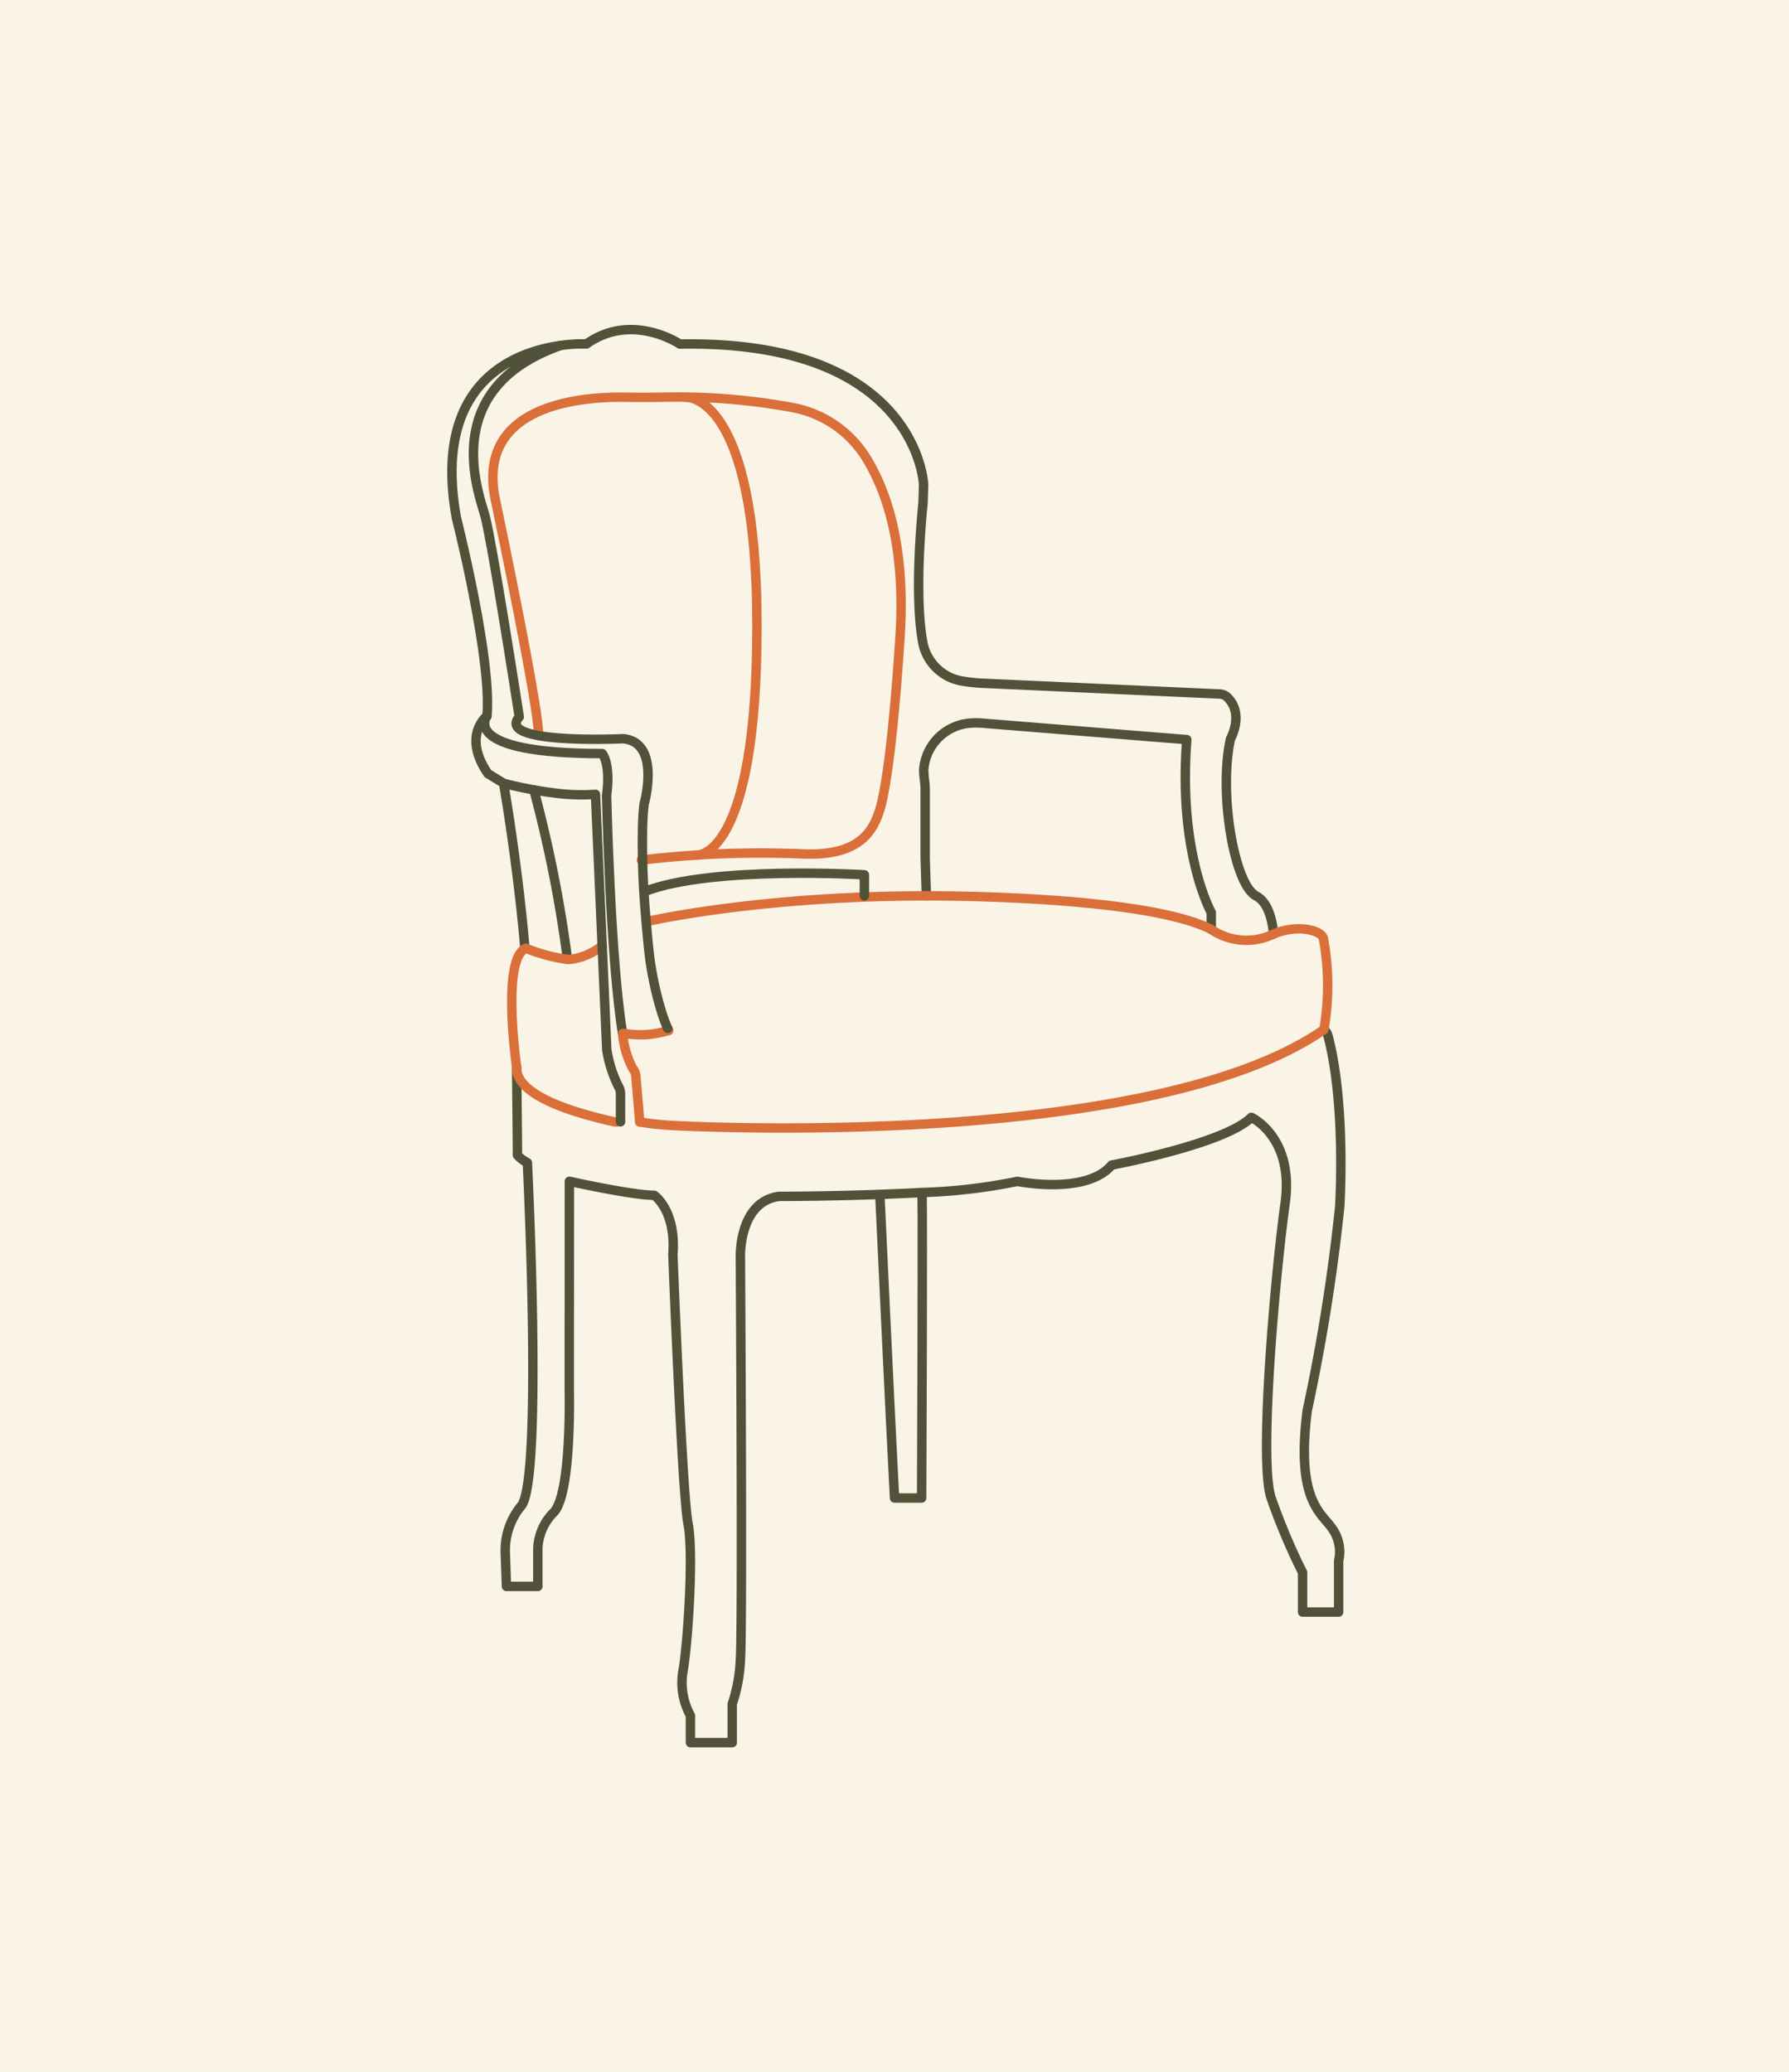
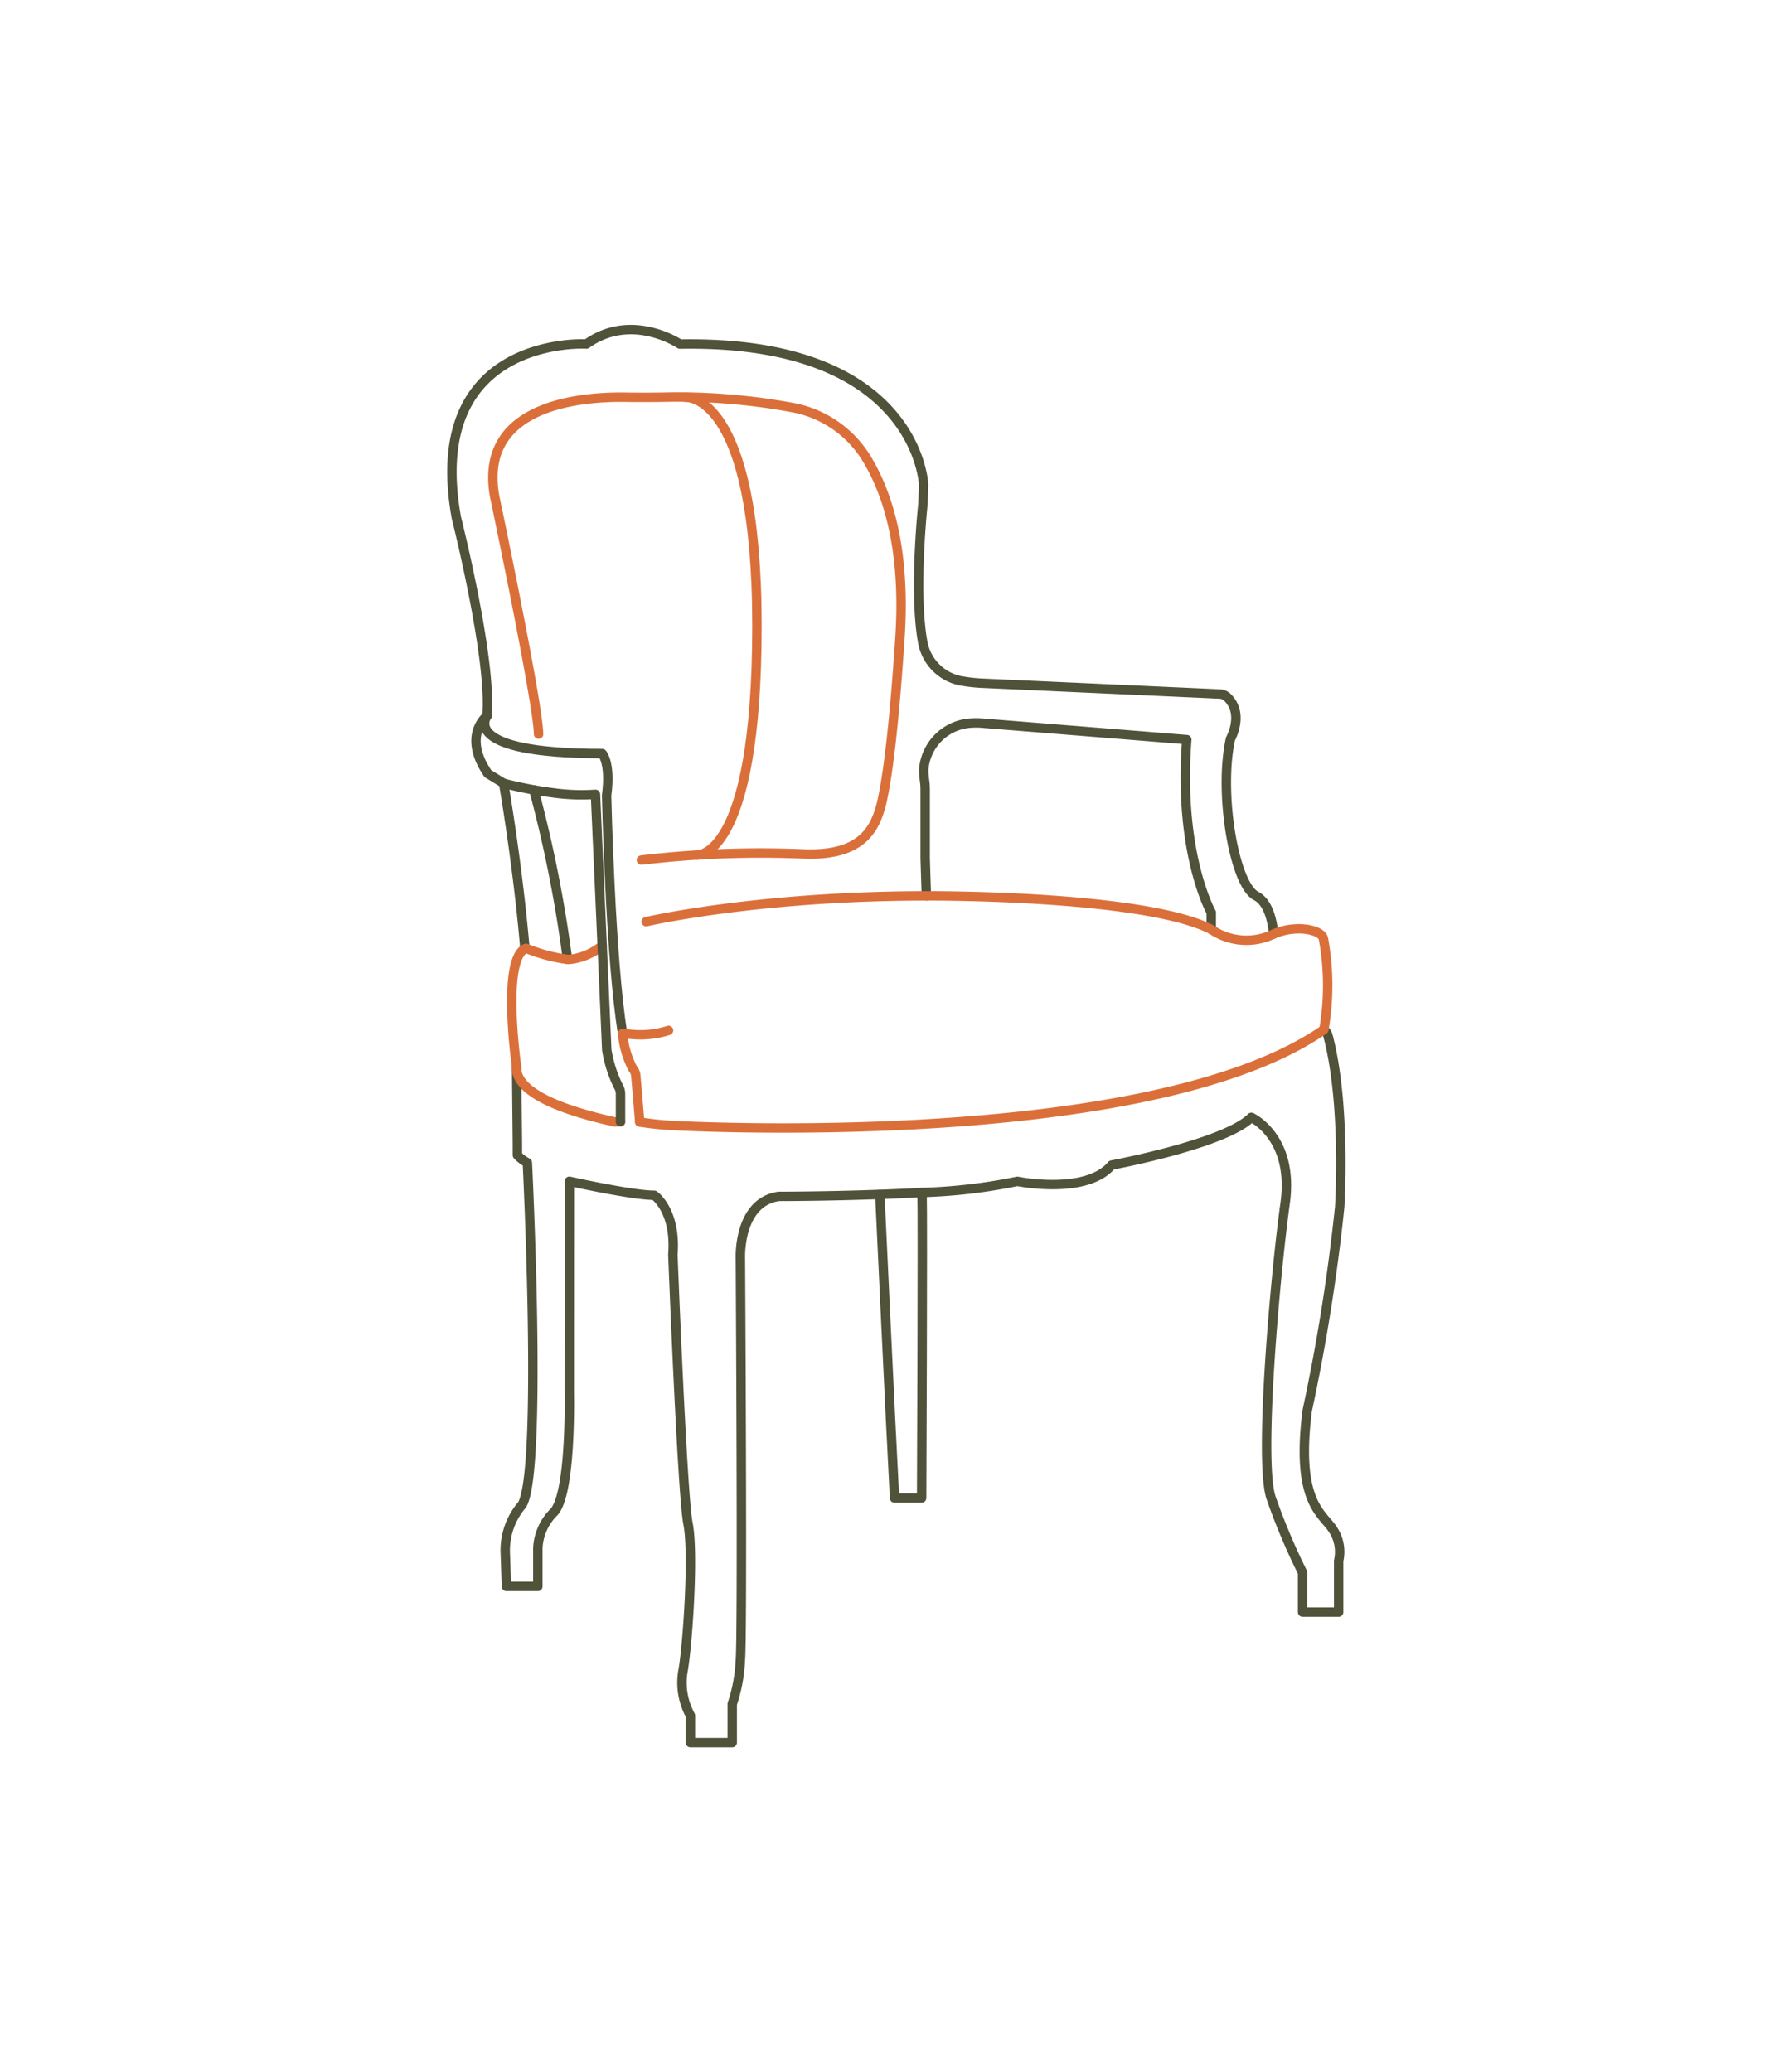
<svg xmlns="http://www.w3.org/2000/svg" width="190" height="220" viewBox="0 0 190 220">
  <g id="chaise-garniture-assise-dossier" transform="translate(48.5 34.349)">
-     <rect id="Rectangle_351" data-name="Rectangle 351" width="190" height="220" transform="translate(-48.5 -34.349)" fill="#faf4e7" />
    <g id="Groupe_483" data-name="Groupe 483" transform="translate(-1 0.151)">
      <path id="Tracé_3937" data-name="Tracé 3937" d="M29.666,71.773a107.392,107.392,0,0,1,17.263-.649c6.316.232,7.55-2.8,8.222-5.277.653-2.767,1.345-8.151,1.977-17.69.648-9.762-1.476-15.723-3.648-19.189a11.7,11.7,0,0,0-7.58-5.214,66.757,66.757,0,0,0-14.083-1.129c-1.018.012-2.687.019-3.705,0-4.656-.091-15.924.7-14,10.673,0,0,4.554,21.6,4.636,25.1" transform="translate(-9.047 -14.943)" fill="none" stroke="#db6f3a" stroke-linecap="round" stroke-linejoin="round" stroke-width="1" />
      <path id="Tracé_3938" data-name="Tracé 3938" d="M76.955,22.65S84.543,22,84.543,46.921s-6.414,24.343-6.414,24.343" transform="translate(-51.65 -14.962)" fill="none" stroke="#db6f3a" stroke-linecap="round" stroke-linejoin="round" stroke-width="1" />
      <path id="Tracé_3939" data-name="Tracé 3939" d="M19.12,233.586l0,.26v.013l.081,7.887v1.2a3.779,3.779,0,0,0,1.058.8s1.638,32.82-.571,36.343a7.426,7.426,0,0,0-1.778,4.944l.127,3.708h3.335v-4.081a5.756,5.756,0,0,1,1.732-3.832c1.853-2.1,1.606-12.731,1.606-12.731l.01-22.376s6.664,1.486,9.013,1.486c0,0,2.349,1.606,1.979,6.3,0,0,.99,25.465,1.606,28.554s0,12.361-.493,15.453a7.273,7.273,0,0,0,.753,4.944v2.871h4.438v-4.107a16.783,16.783,0,0,0,.866-4.7c.247-3.215,0-42.647,0-42.647s-.247-5.934,4.078-6.55c0,0,5.019,0,10.729-.211,1.473-.052,2.995-.12,4.484-.2A58.831,58.831,0,0,0,72.3,245.729S79.6,247.215,82.316,244c0,0,11.991-2.226,14.833-5.068,0,0,4.575,2.1,3.585,9.146s-2.842,27.321-1.483,31.276a67.527,67.527,0,0,0,3.338,7.91v4.2h3.832v-5.441a4.262,4.262,0,0,0-.62-3.335c-1.11-1.733-3.955-2.845-2.719-12.611a203,203,0,0,0,3.449-21.63s.7-10.836-1.249-18.2a1.163,1.163,0,0,0-.432-.633h0" transform="translate(-11.75 -154.784)" fill="none" stroke="#505239" stroke-linecap="round" stroke-linejoin="round" stroke-width="1" />
      <path id="Tracé_3940" data-name="Tracé 3940" d="M87.765,64.679c-.149-1.541-.6-3.39-1.869-4.049-2.32-1.2-3.987-10.94-2.709-16.679,0,0,1.5-2.653-.358-4.432a1.213,1.213,0,0,0-.784-.324L56.824,38.05a16.551,16.551,0,0,1-2.193-.243l-.024,0a5.112,5.112,0,0,1-4.1-4.065c-1.006-5.383.021-14.79.021-14.79l.065-1.982S50.017,1.573,24.708,2.037c0,0-5.1-3.452-9.921-.01a15.677,15.677,0,0,0-2.751.159C7.3,2.845-1.653,5.986.972,20.488c0,0,3.8,15.018,3.244,21.043l0,0c-.1.081-2.625,2.122.1,6.116l1.668,1.022S7.49,57.3,8.252,66.246" fill="none" stroke="#505239" stroke-linecap="round" stroke-linejoin="round" stroke-width="1" />
      <path id="Tracé_3941" data-name="Tracé 3941" d="M140.567,283.16s1.12,24.005,1.562,32.225h2.878s.13-29.738.044-32.433" transform="translate(-94.625 -190.814)" fill="none" stroke="#505239" stroke-linecap="round" stroke-linejoin="round" stroke-width="1" />
      <path id="Tracé_3942" data-name="Tracé 3942" d="M155.214,147.592l-.127-3.987V136.34a7.235,7.235,0,0,0-.065-.991c-.042-.305-.068-.595-.081-.871a2.5,2.5,0,0,1,.009-.461,5.357,5.357,0,0,1,5.039-4.778,8.16,8.16,0,0,1,1.372.029L182.872,131c-.928,12.114,2.6,18.357,2.6,18.357v1.8" transform="translate(-104.33 -86.961)" fill="none" stroke="#505239" stroke-linecap="round" stroke-linejoin="round" stroke-width="1" />
      <path id="Tracé_3943" data-name="Tracé 3943" d="M30.878,169.141a137.428,137.428,0,0,0-3.572-18v0" transform="translate(-18.109 -101.766)" fill="none" stroke="#505239" stroke-linecap="round" stroke-linejoin="round" stroke-width="1" />
-       <path id="Tracé_3944" data-name="Tracé 3944" d="M71.2,229.4c-.032-.075-.068-.149-.1-.227" transform="translate(-47.693 -154.48)" fill="none" stroke="#505239" stroke-linecap="round" stroke-linejoin="round" stroke-width="1" />
      <path id="Tracé_3945" data-name="Tracé 3945" d="M29.7,202.088a.2.2,0,0,1-.019.016,6.65,6.65,0,0,1-3.471,1.463c-.068,0-.14,0-.214-.006a18.027,18.027,0,0,1-4.406-1.181,1.143,1.143,0,0,0-.11.052c-2.5,1.324-.882,12.556-.882,12.556a1.388,1.388,0,0,0,0,.26v.013c.12,1.606,2.187,3.744,10.473,5.567l.555-.029" transform="translate(-13.23 -136.186)" fill="none" stroke="#db6f3a" stroke-linecap="round" stroke-linejoin="round" stroke-width="1" />
      <path id="Tracé_3946" data-name="Tracé 3946" d="M29.809,184.919v-2.972a1.566,1.566,0,0,0-.234-.8,13.385,13.385,0,0,1-1.226-3.861l-.013-.269-.045-1.051-.075-1.71-.354-8.03-.075-1.671-.282-6.411-.088-1.937v0l-.266-6.051A21.877,21.877,0,0,1,22.684,150c-.73-.091-1.434-.2-2.08-.318-1.862-.334-3.218-.7-3.218-.7" transform="translate(-11.408 -100.307)" fill="none" stroke="#505239" stroke-linecap="round" stroke-linejoin="round" stroke-width="1" />
      <path id="Tracé_3947" data-name="Tracé 3947" d="M25.849,160.69c-1.312-7.973-1.7-25.279-1.7-25.279.464-3.43-.464-4.45-.464-4.45-15.3,0-12.238-3.987-12.238-3.987" transform="translate(-7.225 -85.441)" fill="none" stroke="#505239" stroke-linecap="round" stroke-linejoin="round" stroke-width="1" />
      <path id="Tracé_3948" data-name="Tracé 3948" d="M62.655,188.575s11.8-2.739,29.811-2.739c0,0,22.922-.128,30.2,3.563a6.618,6.618,0,0,0,6.631.485c2.478-1.06,5.1-.413,5.281.485a27.483,27.483,0,0,1,.052,9.67C115.84,213.076,65.494,210.22,65.494,210.22a33.2,33.2,0,0,1-3.523-.371" transform="translate(-41.527 -125.206)" fill="none" stroke="#db6f3a" stroke-linecap="round" stroke-linejoin="round" stroke-width="1" />
      <path id="Tracé_3949" data-name="Tracé 3949" d="M61.246,229.868a9.85,9.85,0,0,1-4.746.311l-.133.022a9.8,9.8,0,0,0,1.081,3.725,1.361,1.361,0,0,1,.321.753l.417,4.917" transform="translate(-37.742 -154.953)" fill="none" stroke="#db6f3a" stroke-linecap="round" stroke-linejoin="round" stroke-width="1" />
-       <path id="Tracé_3950" data-name="Tracé 3950" d="M87.123,180.823v-2.239S71,177.615,63.887,180.323" transform="translate(-42.822 -120.193)" fill="none" stroke="#505239" stroke-linecap="round" stroke-linejoin="round" stroke-width="1" />
-       <path id="Tracé_3951" data-name="Tracé 3951" d="M16.8,5.7c-12.8,4.51-8.838,15.271-8.069,17.928s3.682,21.51,3.682,21.51c-2.6,2.965,11.031,2.316,11.031,2.316,2.69.247,2.8,3.186,2.566,5.165a12.916,12.916,0,0,1-.341,1.791c-.068.584-.117,1.22-.146,1.9a86,86,0,0,0,.315,9.928c.188,2.4.386,4.12.386,4.12a35.535,35.535,0,0,0,1.385,6.375c.185.552.37,1.038.558,1.47" transform="translate(-4.766 -3.513)" fill="none" stroke="#505239" stroke-linecap="round" stroke-linejoin="round" stroke-width="1" />
    </g>
  </g>
</svg>